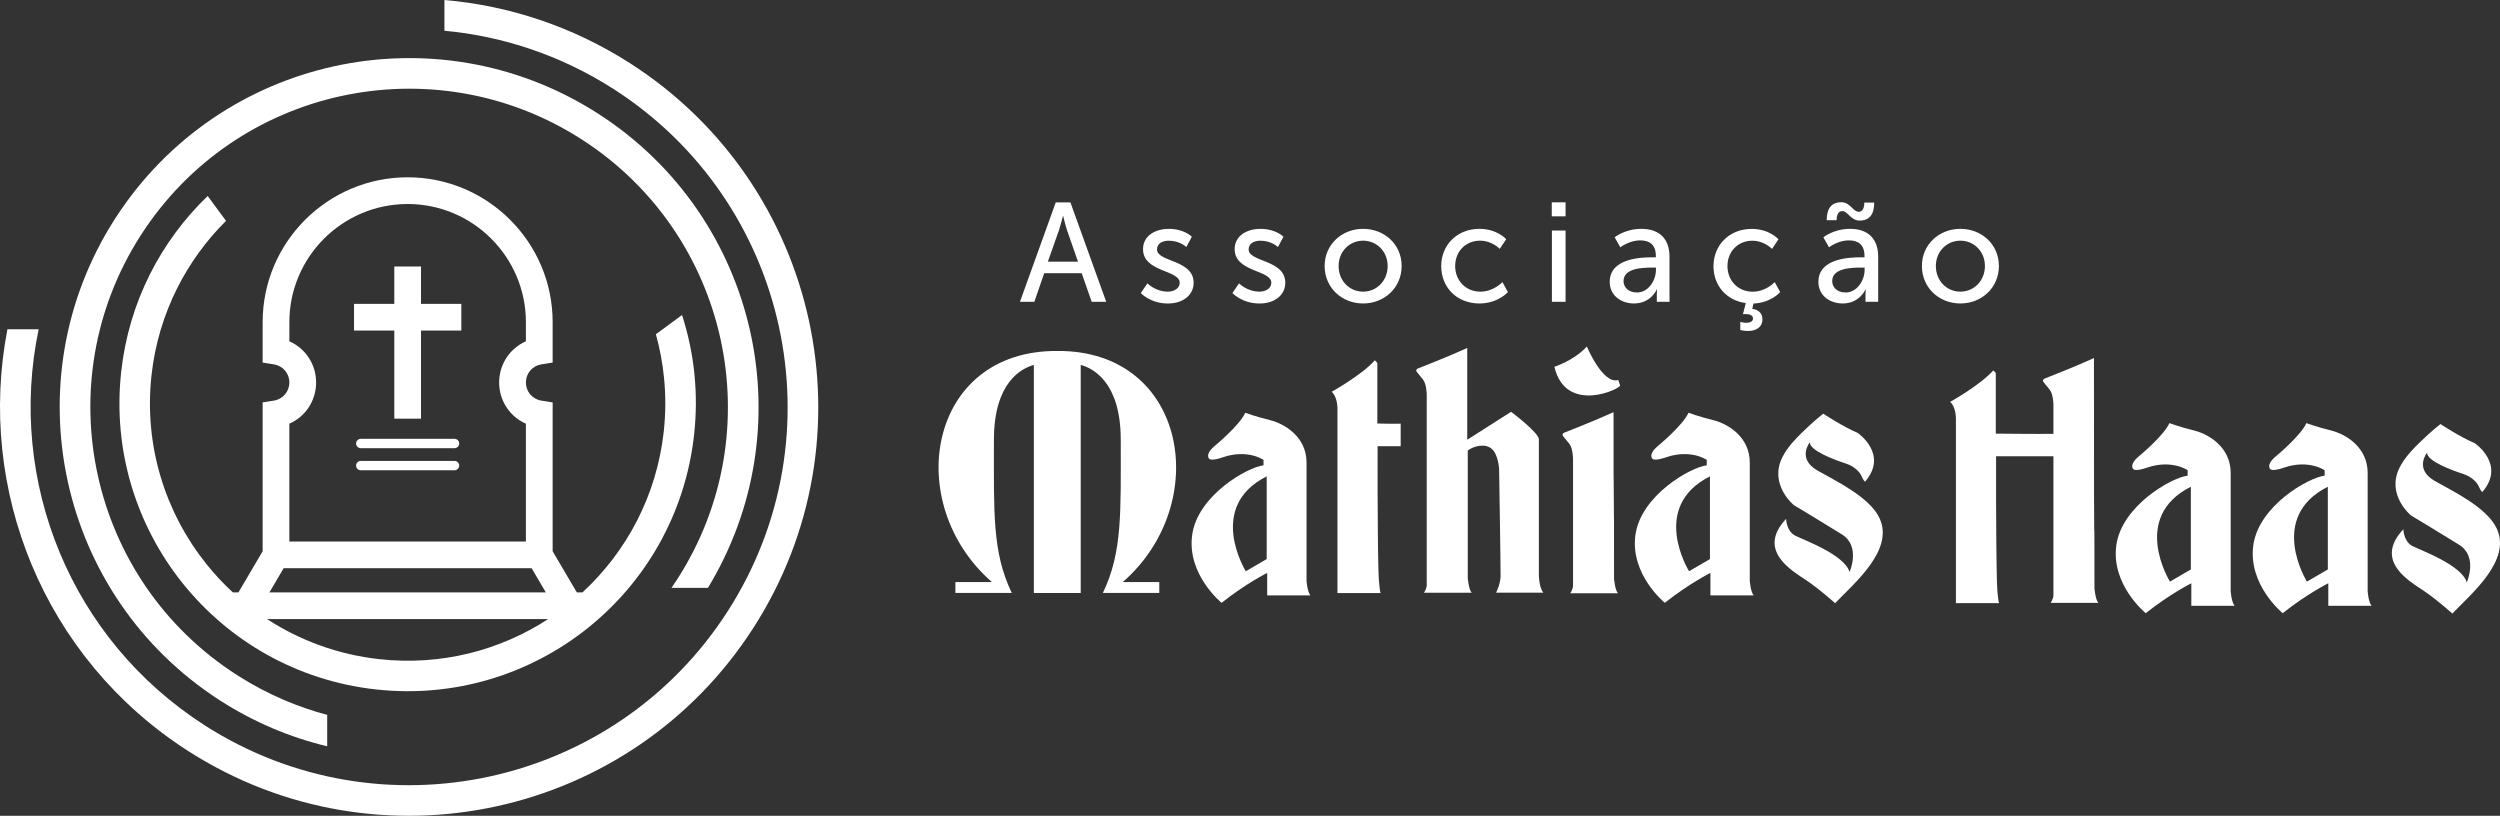
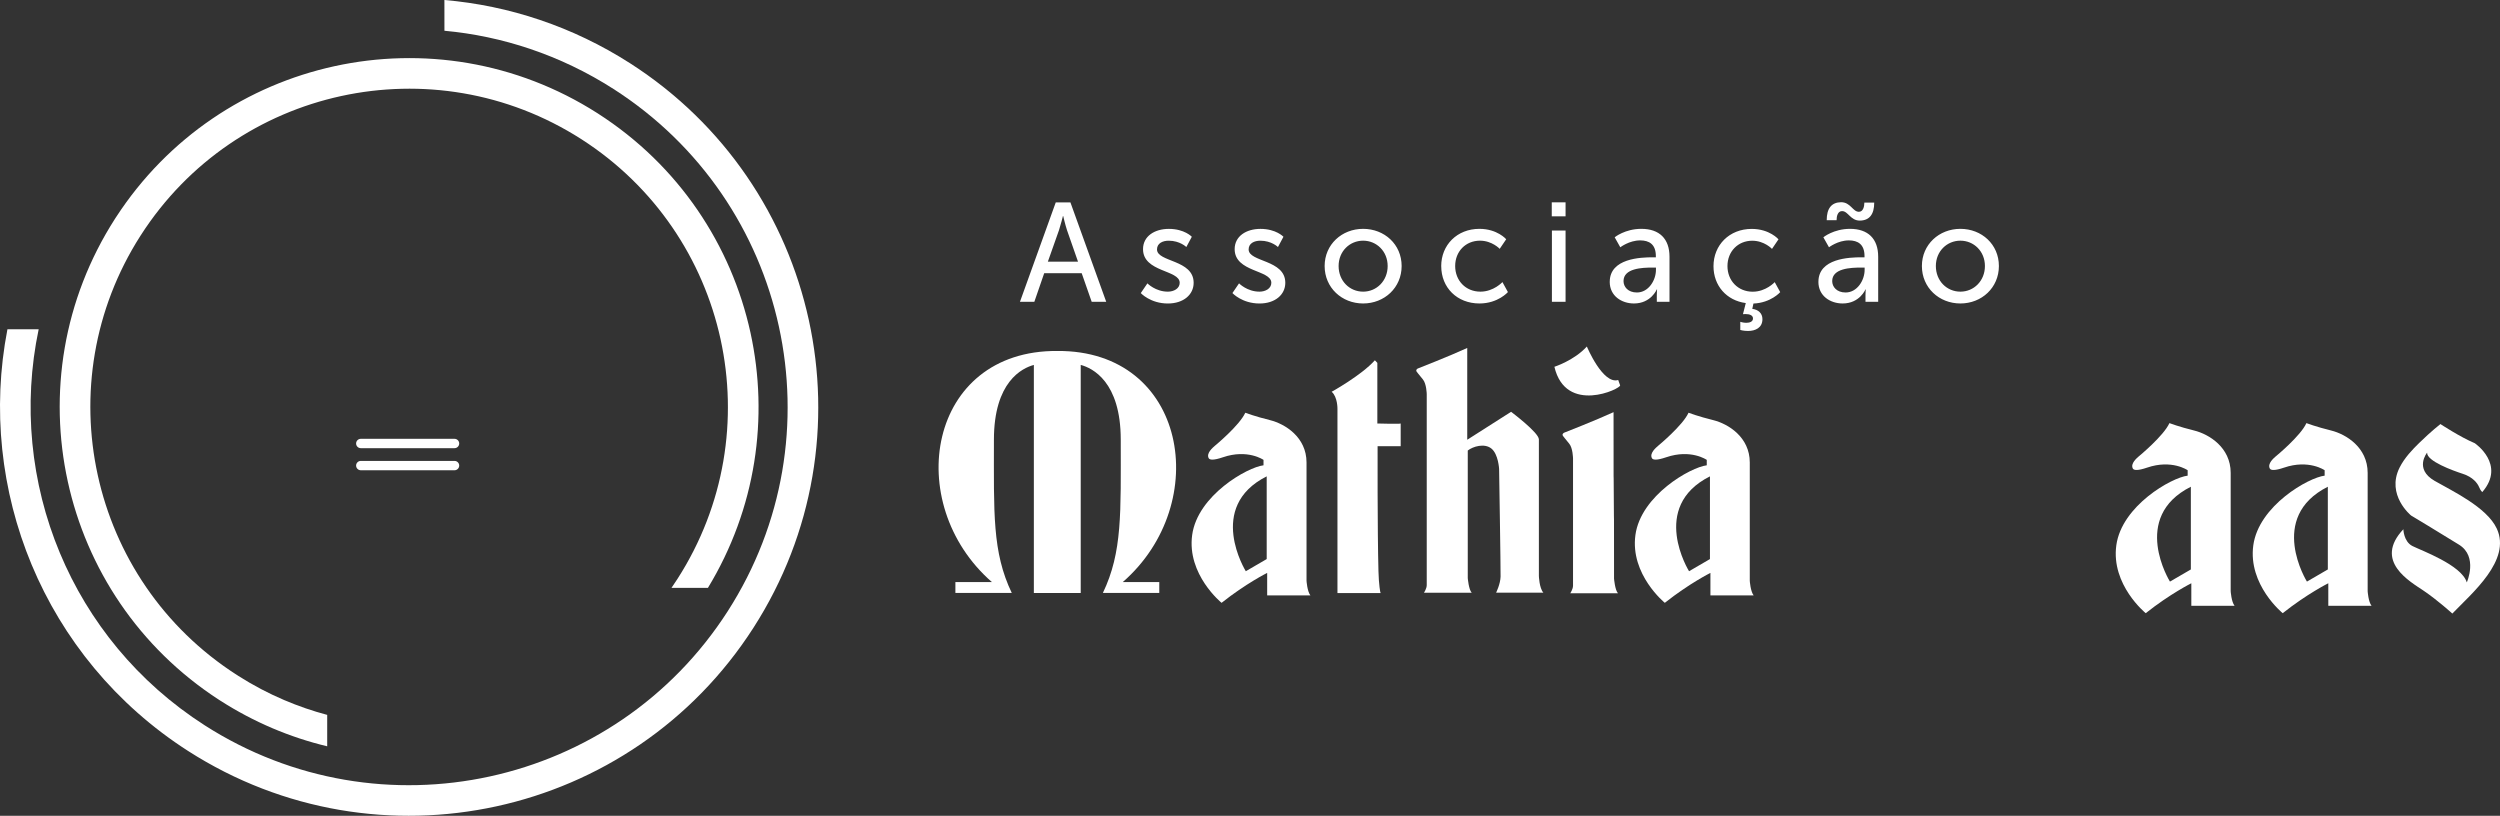
<svg xmlns="http://www.w3.org/2000/svg" width="190" height="62" viewBox="0 0 190 62" fill="none">
  <rect x="0" y="0" width="190" height="62" fill="#333333" stroke="none" />
  <path fill-rule="evenodd" clip-rule="evenodd" d="M129.956 36.205V42.489L128.368 43.413C128.368 43.413 125.33 38.529 129.956 36.203M126.013 33.884C126.013 33.884 127.891 32.338 128.328 31.368C128.328 31.368 129.069 31.65 130.206 31.93C131.344 32.212 132.983 33.219 132.983 35.149V44.14C132.983 44.14 133.033 44.944 133.278 45.251H129.992V43.541C129.992 43.541 128.38 44.344 126.526 45.815C126.526 45.815 123.879 43.667 124.292 40.657C124.704 37.646 128.494 35.506 129.714 35.363V34.951C129.714 34.951 128.511 34.109 126.628 34.753C125.924 34.993 125.623 34.966 125.545 34.818C125.347 34.438 125.867 34.013 126.013 33.884Z" fill="white" />
  <path fill-rule="evenodd" clip-rule="evenodd" d="M96.269 36.205V42.489L94.681 43.413C94.681 43.413 91.644 38.529 96.269 36.203M92.326 33.884C92.326 33.884 94.205 32.338 94.641 31.368C94.641 31.368 95.383 31.65 96.52 31.93C97.658 32.212 99.296 33.219 99.296 35.149V44.14C99.296 44.14 99.347 44.944 99.591 45.251H96.305V43.541C96.305 43.541 94.694 44.344 92.84 45.815C92.84 45.815 90.192 43.667 90.605 40.657C91.018 37.646 94.808 35.506 96.027 35.363V34.951C96.027 34.951 94.824 34.109 92.941 34.753C92.238 34.993 91.936 34.966 91.859 34.818C91.66 34.438 92.181 34.013 92.326 33.884Z" fill="white" />
-   <path fill-rule="evenodd" clip-rule="evenodd" d="M138.563 31.44C138.563 31.44 140.056 32.426 141.173 32.895C141.173 32.895 143.561 34.507 141.743 36.609C141.743 36.609 141.621 36.522 141.499 36.228C141.377 35.933 141.025 35.468 140.265 35.222C139.504 34.976 137.512 34.255 137.55 33.611C137.55 33.611 136.543 34.844 138.118 35.755C139.412 36.501 142.085 37.747 142.845 39.384C143.964 41.792 140.962 44.286 139.466 45.842C139.466 45.842 138.365 44.837 137.301 44.117C136.237 43.396 133.465 41.86 135.744 39.434C135.744 39.434 135.763 40.364 136.429 40.705C137.092 41.046 140.17 42.146 140.568 43.474C140.568 43.474 141.442 41.519 139.98 40.61C138.519 39.699 136.334 38.391 136.334 38.391C136.334 38.391 134.417 36.836 135.46 34.749C135.841 33.989 136.446 33.369 136.956 32.87C137.874 31.972 138.55 31.452 138.561 31.442" fill="white" />
  <path fill-rule="evenodd" clip-rule="evenodd" d="M101.209 29.773C101.209 29.773 103.467 28.524 104.491 27.381L104.678 27.579V32.186C104.678 32.186 106.452 32.235 106.452 32.186C106.452 32.138 106.452 33.91 106.452 33.91H104.697C104.697 33.91 104.68 40.305 104.763 43.415C104.788 44.414 104.9 45.072 104.927 45.072C105.041 45.072 101.647 45.072 101.647 45.072V31.078C101.647 31.078 101.666 30.173 101.207 29.776" fill="white" />
  <path fill-rule="evenodd" clip-rule="evenodd" d="M107.764 28.002C107.764 28.002 110.147 27.072 111.51 26.445V33.421L114.842 31.297C114.842 31.297 116.955 32.879 116.955 33.394V43.77C116.955 43.77 116.982 44.69 117.294 45.041H113.705C113.705 45.041 114.029 44.391 114.044 43.823C114.056 43.255 113.932 35.641 113.932 35.641C113.932 35.641 113.877 34.517 113.346 34.09C112.816 33.663 111.937 33.933 111.55 34.24V43.936C111.55 43.936 111.621 44.812 111.849 45.047H108.221C108.221 45.047 108.432 44.734 108.432 44.469V29.959C108.432 29.959 108.419 29.17 108.141 28.837C107.863 28.505 107.667 28.248 107.667 28.248C107.667 28.248 107.554 28.111 107.766 27.998" fill="white" />
  <path fill-rule="evenodd" clip-rule="evenodd" d="M118.884 32.881C118.884 32.881 121.267 31.951 122.63 31.324C122.63 52.236 122.667 23.615 122.667 43.978C122.667 43.978 122.739 44.854 122.967 45.089H119.339C119.339 45.089 119.55 44.776 119.55 44.511V34.839C119.55 34.839 119.539 34.05 119.259 33.718C118.981 33.386 118.785 33.129 118.785 33.129C118.785 33.129 118.672 32.992 118.884 32.879M118.134 27.876C118.134 27.876 119.647 27.39 120.601 26.334C120.601 26.334 121.812 29.241 122.983 28.879L123.129 29.283C123.219 29.536 118.994 31.538 118.134 27.876Z" fill="white" />
  <path fill-rule="evenodd" clip-rule="evenodd" d="M82.135 27.733V45.068H78.573V27.735C77.688 27.973 75.538 29.003 75.538 33.417C75.538 38.971 75.405 41.955 76.894 45.062H72.61V44.237H75.384C68.513 38.239 70.516 26.601 80.357 26.674C90.199 26.601 92.204 38.241 85.331 44.237H88.105V45.062H83.82C85.309 41.955 85.177 38.971 85.177 33.417C85.177 28.993 83.013 27.968 82.133 27.733" fill="white" />
-   <path fill-rule="evenodd" clip-rule="evenodd" d="M155.85 45.819H159.478C159.25 45.584 159.179 44.709 159.179 44.709C159.179 33.977 159.141 49.225 159.141 27.213C157.78 27.84 155.395 28.77 155.395 28.77C155.18 28.884 155.296 29.02 155.296 29.02C155.296 29.02 155.492 29.277 155.77 29.609C156.048 29.942 156.061 30.731 156.061 30.731V32.973C154.98 32.99 151.68 32.956 151.68 32.956V28.349L151.492 28.151C150.466 29.294 148.21 30.543 148.21 30.543C148.669 30.941 148.65 31.846 148.65 31.846V45.84H151.93C151.903 45.84 151.791 45.18 151.766 44.181C151.684 41.071 151.701 34.675 151.701 34.675H156.061V45.239C156.061 45.504 155.85 45.817 155.85 45.817V45.819Z" fill="white" />
  <path fill-rule="evenodd" clip-rule="evenodd" d="M166.505 36.994V43.278L164.916 44.201C164.916 44.201 161.879 39.319 166.505 36.992M162.561 34.673C162.561 34.673 164.44 33.127 164.876 32.157C164.876 32.157 165.618 32.439 166.755 32.719C167.893 33.001 169.532 34.008 169.532 35.938V44.929C169.532 44.929 169.582 45.733 169.827 46.04H166.541V44.328C166.541 44.328 164.929 45.131 163.075 46.602C163.075 46.602 160.428 44.454 160.84 41.443C161.253 38.433 165.043 36.293 166.262 36.15V35.738C166.262 35.738 165.06 34.896 163.177 35.54C162.473 35.78 162.172 35.752 162.094 35.605C161.896 35.224 162.416 34.799 162.561 34.671V34.673Z" fill="white" />
  <path fill-rule="evenodd" clip-rule="evenodd" d="M176.915 36.994V43.278L175.327 44.201C175.327 44.201 172.289 39.319 176.915 36.992M172.972 34.673C172.972 34.673 174.853 33.127 175.287 32.157C175.287 32.157 176.028 32.439 177.168 32.719C178.305 33.001 179.942 34.008 179.942 35.938V44.929C179.942 44.929 179.992 45.733 180.237 46.04H176.951V44.328C176.951 44.328 175.339 45.131 173.486 46.602C173.486 46.602 170.84 44.454 171.251 41.443C171.663 38.433 175.453 36.293 176.673 36.15V35.738C176.673 35.738 175.47 34.896 173.587 35.54C172.883 35.78 172.582 35.752 172.504 35.605C172.306 35.224 172.826 34.799 172.972 34.671V34.673Z" fill="white" />
  <path fill-rule="evenodd" clip-rule="evenodd" d="M185.473 32.229C185.473 32.229 186.967 33.215 188.083 33.684C188.083 33.684 190.472 35.296 188.654 37.398C188.654 37.398 188.532 37.311 188.41 37.017C188.288 36.722 187.936 36.257 187.175 36.011C186.415 35.765 184.422 35.044 184.46 34.4C184.46 34.4 183.453 35.633 185.029 36.544C186.322 37.29 188.995 38.536 189.756 40.173C190.874 42.581 187.873 45.075 186.377 46.631C186.377 46.631 185.275 45.626 184.212 44.906C183.148 44.185 180.376 42.649 182.655 40.223C182.655 40.223 182.674 41.153 183.337 41.494C184.003 41.835 187.078 42.935 187.477 44.263C187.477 44.263 188.351 42.31 186.889 41.399C185.427 40.488 183.243 39.18 183.243 39.18C183.243 39.18 181.326 37.625 182.368 35.538C182.75 34.778 183.354 34.158 183.864 33.659C184.782 32.761 185.459 32.241 185.469 32.231" fill="white" />
  <path d="M147.125 20.218C147.125 19.094 147.972 18.291 148.99 18.291C150.007 18.291 150.854 19.094 150.854 20.218C150.854 21.341 150.018 22.166 148.99 22.166C147.962 22.166 147.125 21.352 147.125 20.218ZM146.064 20.218C146.064 21.865 147.372 23.064 148.99 23.064C150.607 23.064 151.916 21.865 151.916 20.218C151.916 18.57 150.607 17.392 148.99 17.392C147.372 17.392 146.064 18.581 146.064 20.218ZM138.83 16.734H139.58C139.58 16.414 139.677 16.044 139.997 16.044C140.459 16.044 140.629 16.765 141.347 16.765C142.076 16.759 142.441 16.29 142.441 15.4H141.691C141.691 15.711 141.594 16.096 141.274 16.096C140.812 16.096 140.642 15.368 139.923 15.368C139.195 15.379 138.83 15.84 138.83 16.734ZM139.247 21.362C139.247 20.388 140.663 20.336 141.444 20.336H141.712V20.506C141.712 21.308 141.143 22.229 140.265 22.229C139.591 22.229 139.247 21.8 139.247 21.362ZM138.198 21.417C138.198 22.498 139.108 23.064 140.041 23.064C141.339 23.064 141.777 21.993 141.777 21.993H141.798C141.798 21.993 141.777 22.174 141.777 22.423V22.936H142.742V19.511C142.742 18.141 141.971 17.392 140.6 17.392C139.357 17.392 138.575 18.034 138.575 18.034L139.003 18.794C139.003 18.794 139.677 18.27 140.513 18.27C141.198 18.27 141.703 18.568 141.703 19.458V19.555H141.468C140.558 19.555 138.2 19.631 138.2 21.417H138.198ZM130.225 20.228C130.225 21.716 131.222 22.839 132.679 23.033L132.465 23.878C132.465 23.878 132.561 23.868 132.658 23.868C132.991 23.868 133.227 23.975 133.227 24.2C133.227 24.447 132.981 24.533 132.713 24.533C132.477 24.533 132.262 24.457 132.262 24.457V25.078C132.262 25.078 132.509 25.153 132.852 25.153C133.4 25.153 133.945 24.918 133.945 24.255C133.945 23.794 133.613 23.527 133.174 23.474L133.261 23.069C134.59 23.016 135.296 22.202 135.296 22.202L134.879 21.442C134.879 21.442 134.215 22.17 133.206 22.17C132.081 22.17 131.287 21.324 131.287 20.222C131.287 19.12 132.079 18.295 133.172 18.295C134.095 18.295 134.672 18.916 134.672 18.916L135.165 18.188C135.165 18.188 134.491 17.397 133.13 17.397C131.426 17.397 130.225 18.627 130.225 20.233V20.228ZM123.388 21.362C123.388 20.388 124.803 20.336 125.585 20.336H125.852V20.506C125.852 21.308 125.284 22.229 124.405 22.229C123.729 22.229 123.388 21.8 123.388 21.362ZM122.339 21.417C122.339 22.498 123.249 23.064 124.182 23.064C125.477 23.064 125.918 21.993 125.918 21.993H125.939C125.939 21.993 125.918 22.174 125.918 22.423V22.936H126.882V19.511C126.882 18.141 126.111 17.392 124.74 17.392C123.497 17.392 122.716 18.034 122.716 18.034L123.143 18.794C123.143 18.794 123.818 18.27 124.654 18.27C125.338 18.27 125.844 18.568 125.844 19.458V19.555H125.608C124.698 19.555 122.341 19.631 122.341 21.417H122.339ZM117.945 22.936H118.983V17.521H117.945V22.936ZM117.934 16.439H118.983V15.379H117.934V16.439ZM109.534 20.228C109.534 21.855 110.734 23.064 112.438 23.064C113.852 23.064 114.602 22.198 114.602 22.198L114.185 21.438C114.185 21.438 113.521 22.166 112.512 22.166C111.387 22.166 110.593 21.32 110.593 20.218C110.593 19.115 111.385 18.291 112.479 18.291C113.399 18.291 113.978 18.911 113.978 18.911L114.471 18.183C114.471 18.183 113.797 17.392 112.436 17.392C110.732 17.392 109.532 18.623 109.532 20.228H109.534ZM101.734 20.218C101.734 19.094 102.58 18.291 103.598 18.291C104.615 18.291 105.462 19.094 105.462 20.218C105.462 21.341 104.626 22.166 103.598 22.166C102.57 22.166 101.734 21.352 101.734 20.218ZM100.672 20.218C100.672 21.865 101.98 23.064 103.598 23.064C105.215 23.064 106.524 21.865 106.524 20.218C106.524 18.57 105.215 17.392 103.598 17.392C101.98 17.392 100.672 18.581 100.672 20.218ZM93.664 22.273C93.664 22.273 94.392 23.066 95.722 23.066C96.912 23.066 97.683 22.393 97.683 21.493C97.683 19.717 94.896 19.93 94.896 18.956C94.896 18.484 95.336 18.293 95.785 18.293C96.642 18.293 97.125 18.775 97.125 18.775L97.542 17.994C97.542 17.994 96.984 17.395 95.795 17.395C94.713 17.395 93.834 17.952 93.834 18.934C93.834 20.7 96.621 20.498 96.621 21.493C96.621 21.932 96.17 22.166 95.722 22.166C94.778 22.166 94.167 21.535 94.167 21.535L93.664 22.273ZM86.698 22.273C86.698 22.273 87.427 23.066 88.756 23.066C89.946 23.066 90.717 22.393 90.717 21.493C90.717 19.717 87.932 19.93 87.932 18.956C87.932 18.484 88.372 18.293 88.821 18.293C89.678 18.293 90.161 18.775 90.161 18.775L90.578 17.994C90.578 17.994 90.022 17.395 88.832 17.395C87.749 17.395 86.87 17.952 86.87 18.934C86.87 20.7 89.657 20.498 89.657 21.493C89.657 21.932 89.206 22.166 88.758 22.166C87.814 22.166 87.203 21.535 87.203 21.535L86.7 22.273H86.698ZM80.804 16.42C80.804 16.42 80.964 17.106 81.092 17.491L81.929 19.887H79.637L80.484 17.491C80.612 17.106 80.783 16.42 80.783 16.42H80.804ZM82.969 22.938H84.073L81.352 15.383H80.237L77.516 22.938H78.609L79.359 20.765H82.209L82.969 22.938Z" fill="white" />
  <path fill-rule="evenodd" clip-rule="evenodd" d="M34.544 33.35H27.42C27.224 33.35 27.064 33.51 27.064 33.706C27.064 33.901 27.224 34.061 27.42 34.061H34.544C34.74 34.061 34.9 33.901 34.9 33.706C34.9 33.51 34.74 33.35 34.544 33.35Z" fill="white" />
  <path fill-rule="evenodd" clip-rule="evenodd" d="M34.544 35.029H27.42C27.224 35.029 27.064 35.189 27.064 35.384C27.064 35.58 27.224 35.74 27.42 35.74H34.544C34.74 35.74 34.9 35.58 34.9 35.384C34.9 35.189 34.74 35.029 34.544 35.029Z" fill="white" />
-   <path fill-rule="evenodd" clip-rule="evenodd" d="M33.775 0C36.221 0.21 38.662 0.711 41.044 1.517C43.397 2.312 45.698 3.406 47.884 4.807C55.111 9.44 59.775 16.559 61.471 24.325C63.166 32.083 61.896 40.497 57.26 47.713C52.624 54.931 45.495 59.589 37.723 61.282C29.952 62.976 21.528 61.709 14.303 57.079C8.78 53.538 4.755 48.546 2.406 42.92C0.066 37.311 -0.608 31.074 0.565 25.025H2.939C1.732 30.76 2.328 36.701 4.552 42.028C6.724 47.229 10.448 51.849 15.559 55.125C22.242 59.408 30.036 60.58 37.23 59.01C44.421 57.443 51.014 53.134 55.303 46.459C59.592 39.783 60.765 32.001 59.196 24.817C57.629 17.634 53.312 11.047 46.629 6.764C44.606 5.468 42.477 4.456 40.301 3.72C38.167 2.998 35.974 2.539 33.777 2.337V0.004L33.775 0Z" fill="white" />
+   <path fill-rule="evenodd" clip-rule="evenodd" d="M33.775 0C36.221 0.21 38.662 0.711 41.044 1.517C43.397 2.312 45.698 3.406 47.884 4.807C55.111 9.44 59.775 16.559 61.471 24.325C63.166 32.083 61.896 40.497 57.26 47.713C52.624 54.931 45.495 59.589 37.723 61.282C29.952 62.976 21.528 61.709 14.303 57.079C8.78 53.538 4.755 48.546 2.406 42.92C0.066 37.311 -0.608 31.074 0.565 25.025H2.939C1.732 30.76 2.328 36.701 4.552 42.028C6.724 47.229 10.448 51.849 15.559 55.125C22.242 59.408 30.036 60.58 37.23 59.01C44.421 57.443 51.014 53.134 55.303 46.459C59.592 39.783 60.765 32.001 59.196 24.817C57.629 17.634 53.312 11.047 46.629 6.764C44.606 5.468 42.477 4.456 40.301 3.72C38.167 2.998 35.974 2.539 33.777 2.337L33.775 0Z" fill="white" />
  <path fill-rule="evenodd" clip-rule="evenodd" d="M24.867 56.719C23.449 56.379 22.051 55.918 20.692 55.339C19.342 54.763 18.023 54.068 16.755 53.256L16.641 53.183C10.535 49.225 6.591 43.181 5.151 36.592C3.701 29.965 4.786 22.782 8.746 16.618L8.82 16.505C12.786 10.403 18.838 6.465 25.434 5.028C32.054 3.585 39.233 4.662 45.394 8.596L45.434 8.622C51.604 12.577 55.587 18.657 57.037 25.286C58.44 31.707 57.466 38.647 53.803 44.677H51.033L51.488 43.995C55.097 38.376 56.082 31.823 54.762 25.776C53.441 19.732 49.809 14.188 44.187 10.58L44.177 10.574C38.548 6.968 31.985 5.981 25.927 7.3C19.872 8.619 14.318 12.248 10.705 17.872L10.672 17.922C7.086 23.531 6.107 30.068 7.428 36.102C8.748 42.148 12.382 47.696 18.01 51.302L18.124 51.376C19.255 52.093 20.418 52.703 21.6 53.206C22.674 53.664 23.767 54.039 24.867 54.331V56.721V56.719Z" fill="white" />
-   <path fill-rule="evenodd" clip-rule="evenodd" d="M31.997 20.254H29.967V23.094H26.906V25.122H29.967V31.818H31.997V25.122H35.06V23.094H31.997V20.254Z" fill="white" />
-   <path fill-rule="evenodd" clip-rule="evenodd" d="M52.778 28.438C52.622 26.895 52.301 25.387 51.834 23.939L49.847 25.404C50.142 26.462 50.349 27.556 50.462 28.673C50.602 30.032 50.597 31.416 50.444 32.809C49.904 37.68 47.612 41.936 44.27 45.02H43.838L42.001 41.894V30.583L41.144 30.447C40.463 30.339 39.968 29.759 39.968 29.069C39.968 28.379 40.463 27.798 41.144 27.691L42.001 27.556V24.482C42.001 18.413 37.057 13.475 30.98 13.475C24.903 13.475 19.961 18.413 19.961 24.482V27.556L20.816 27.691C21.499 27.798 21.992 28.379 21.992 29.069C21.992 29.759 21.497 30.339 20.816 30.447L19.961 30.583V41.894L18.124 45.02H17.692C16.974 44.355 16.304 43.64 15.693 42.876C12.561 38.967 10.922 33.865 11.516 28.501C11.777 26.148 12.451 23.933 13.458 21.92C14.419 20.001 15.683 18.27 17.178 16.784L15.784 14.897C14.002 16.61 12.502 18.629 11.377 20.878C10.257 23.117 9.505 25.597 9.212 28.244C8.546 34.248 10.379 39.956 13.88 44.326C17.381 48.695 22.554 51.731 28.566 52.396C34.578 53.061 40.292 51.23 44.668 47.734C49.043 44.237 52.082 39.068 52.748 33.066C52.923 31.486 52.929 29.935 52.775 28.438H52.778ZM21.992 32.201C23.209 31.665 24.024 30.459 24.024 29.069C24.024 27.678 23.209 26.475 21.992 25.938V24.482C21.992 19.532 26.023 15.505 30.98 15.505C35.936 15.505 39.968 19.532 39.968 24.482V25.938C38.753 26.475 37.935 27.68 37.935 29.069C37.935 30.457 38.751 31.665 39.968 32.201V41.157H21.99V32.201H21.992ZM40.404 43.185L41.483 45.02H20.477L21.556 43.185H40.404ZM28.823 50.096C25.674 49.747 22.782 48.668 20.296 47.05H41.66C37.994 49.436 33.508 50.614 28.825 50.096H28.823Z" fill="white" />
</svg>